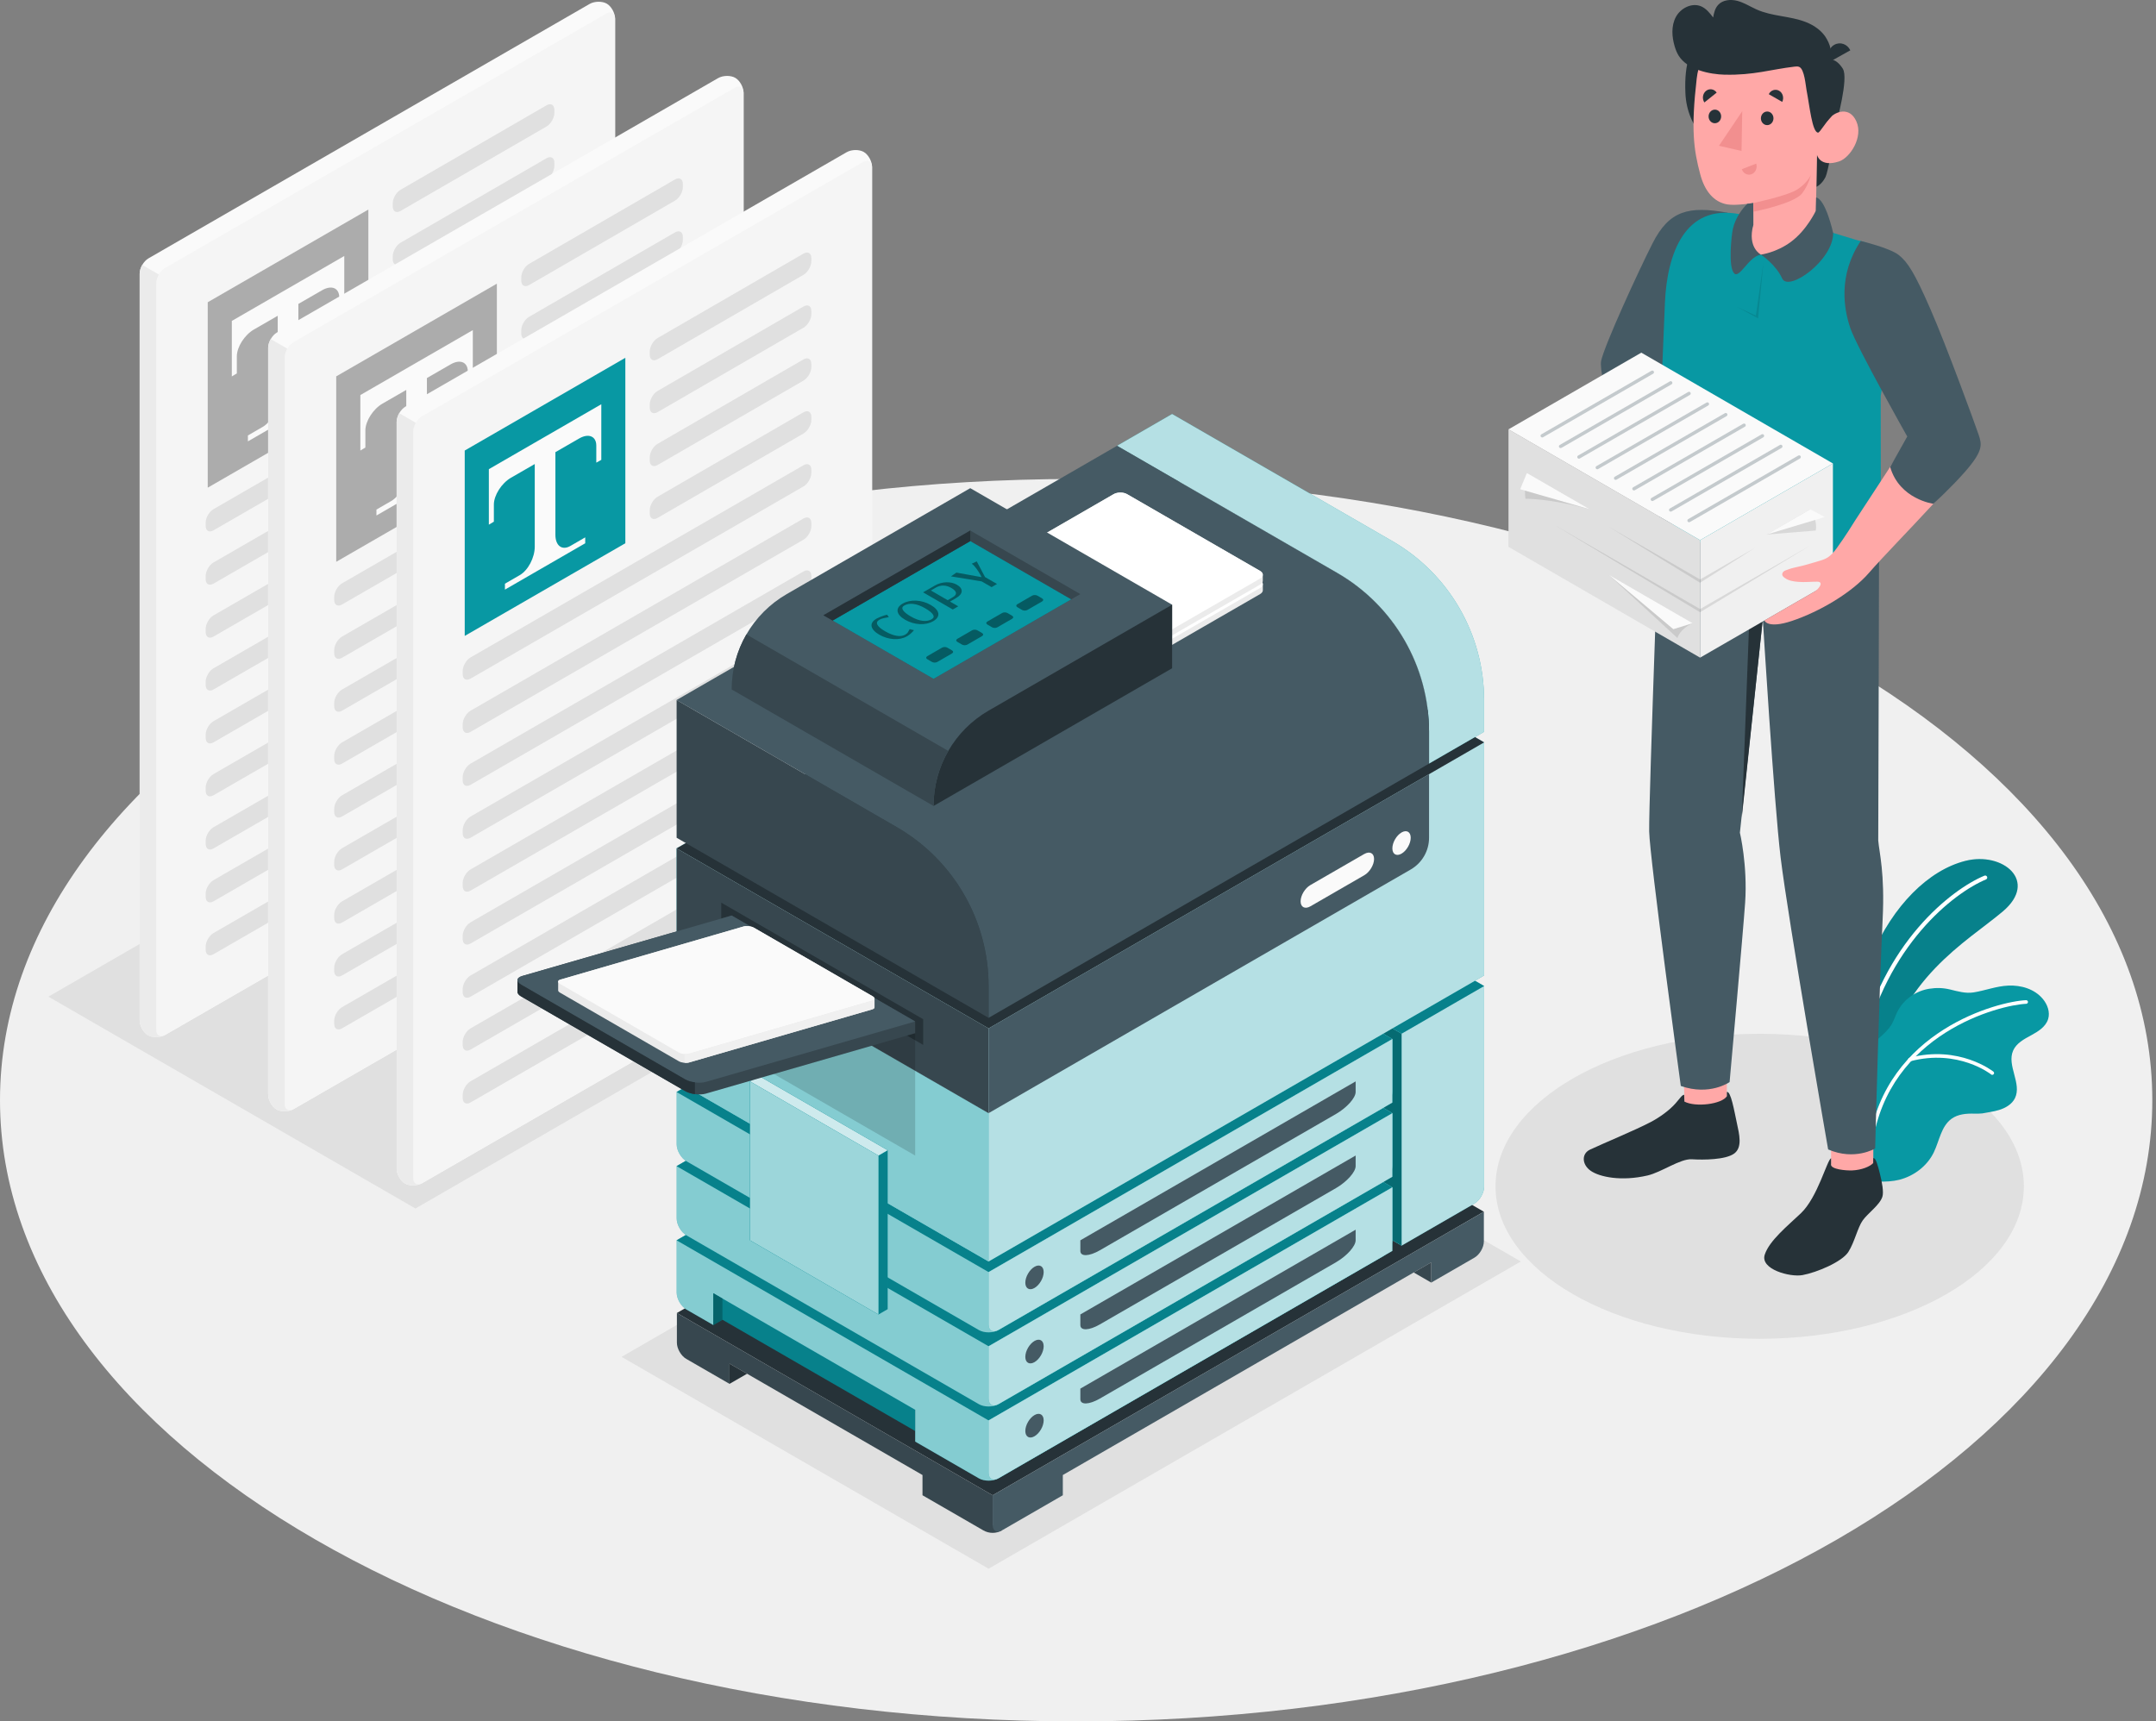
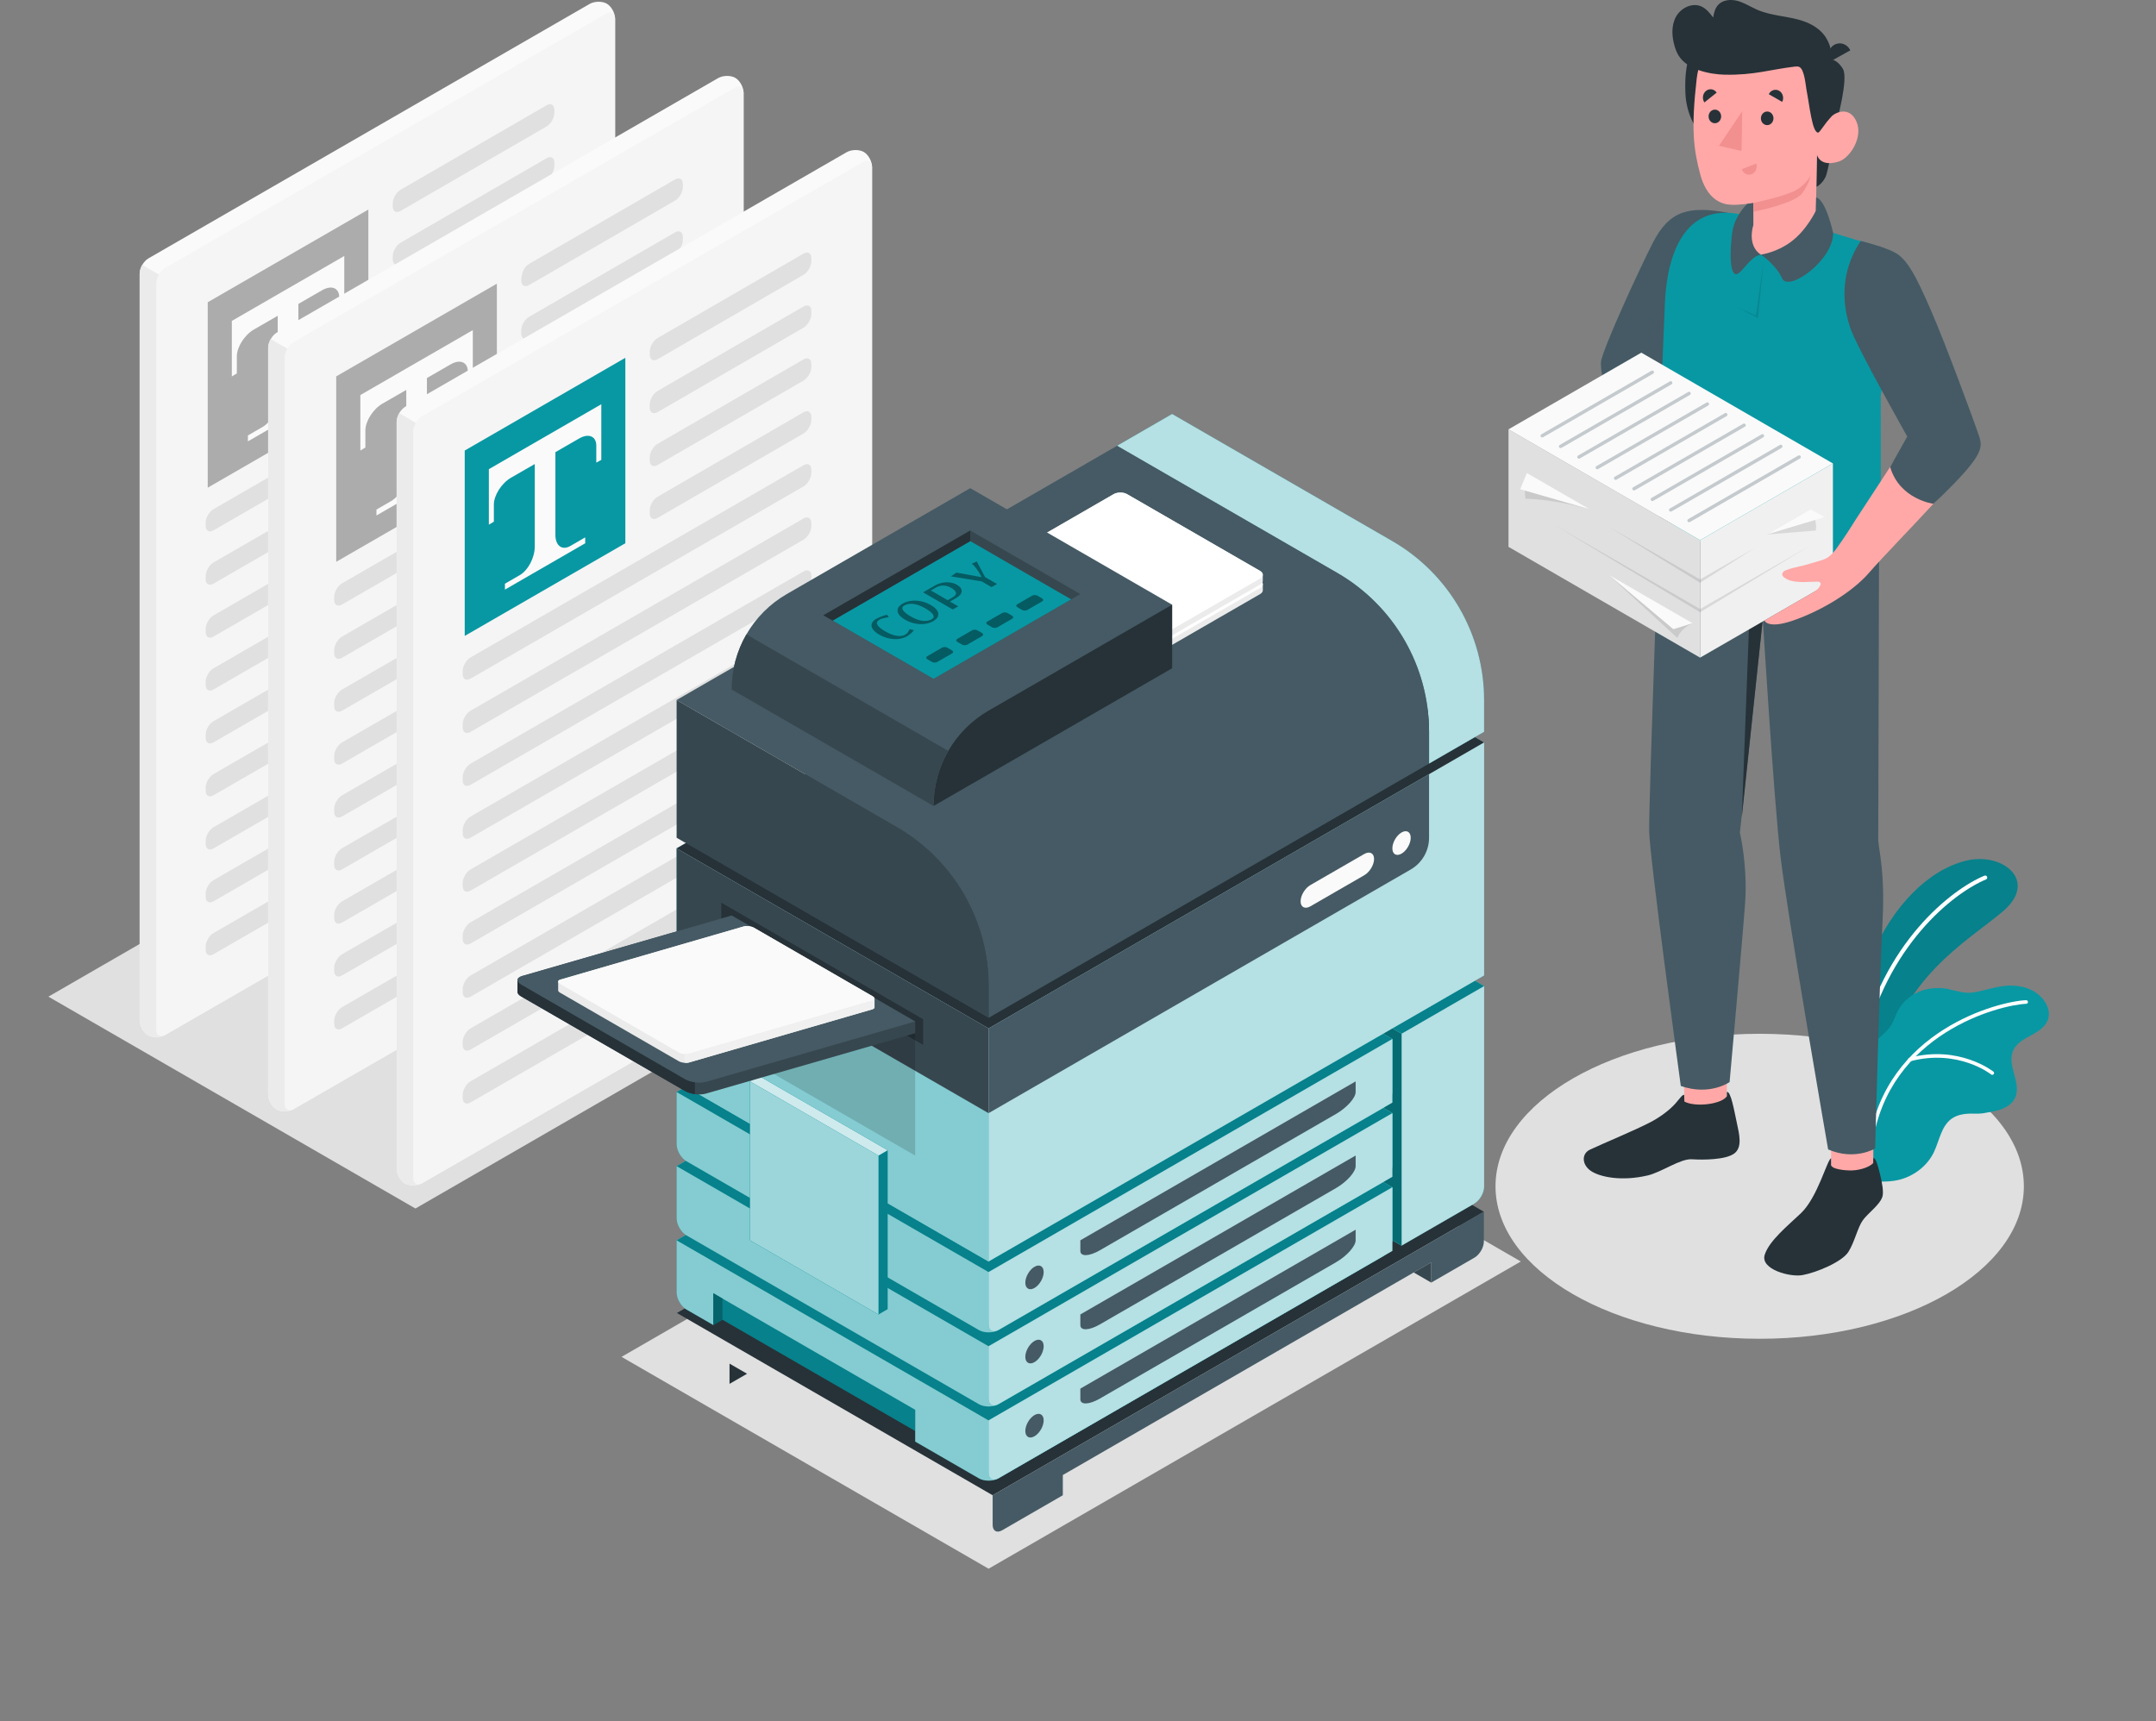
<svg xmlns="http://www.w3.org/2000/svg" width="422" height="337" viewBox="0 0 422 337" fill="none">
  <rect x="0" y="0" width="422" height="337" fill="#808080" stroke="none" />
  <g clip-path="url(#clip0_25_1304)">
-     <path d="M210.638 337C326.971 337 421.277 282.552 421.277 215.387C421.277 148.222 326.971 93.774 210.638 93.774C94.306 93.774 0 148.222 0 215.387C0 282.552 94.306 337 210.638 337Z" fill="#F0F0F0" />
    <path d="M81.314 236.593L9.471 195.118L102.865 141.192L174.708 182.676L81.314 236.593Z" fill="#E0E0E0" />
    <path d="M225.831 205.483L121.657 265.635L193.5 307.11L297.674 246.966L225.831 205.483Z" fill="#E0E0E0" />
    <path d="M344.428 262.097C372.985 262.097 396.135 248.731 396.135 232.242C396.135 215.754 372.985 202.387 344.428 202.387C315.872 202.387 292.722 215.754 292.722 232.242C292.722 248.731 315.872 262.097 344.428 262.097Z" fill="#E0E0E0" />
    <path d="M362.699 208.914C362.699 208.914 362.062 197.143 366.289 187.212C370.516 177.281 377.458 170.348 384.727 168.527C391.988 166.696 399.089 172.471 391.996 178.449C384.904 184.436 371.71 191.546 368.217 210.037L362.708 208.914H362.699Z" fill="#0898A3" />
    <path opacity="0.15" d="M362.699 208.914C362.699 208.914 362.062 197.143 366.289 187.212C370.516 177.281 377.458 170.348 384.727 168.527C391.988 166.696 399.089 172.471 391.996 178.449C384.904 184.436 371.71 191.546 368.217 210.037L362.708 208.914H362.699Z" fill="black" />
    <path d="M364.344 205.553C364.344 205.553 364.291 205.553 364.264 205.545C364.052 205.5 363.91 205.288 363.963 205.067C368.5 184.613 381.942 174.124 388.415 171.436C388.618 171.348 388.848 171.445 388.937 171.648C389.025 171.852 388.928 172.082 388.725 172.17C382.384 174.805 369.207 185.108 364.75 205.244C364.706 205.43 364.538 205.562 364.352 205.553H364.344Z" fill="white" />
    <path d="M365.502 215.254C365.387 214.308 365.299 213.362 365.175 212.416C365.086 211.744 364.83 211.134 364.75 210.444C364.582 208.94 364.565 207.322 365.334 205.969C365.953 204.881 366.899 204.032 367.828 203.201C368.756 202.37 369.703 201.521 370.322 200.433C370.72 199.717 370.967 198.93 371.321 198.187C372.488 195.737 374.947 193.995 377.617 193.571C379.032 193.35 380.288 193.376 381.685 193.712C383.189 194.075 384.727 194.535 386.293 194.287C388.574 193.924 390.75 193.049 393.111 192.952C395.578 192.846 398.196 193.597 399.832 195.543C400.751 196.631 401.309 198.152 400.884 199.513C400.415 201.017 398.939 201.936 397.55 202.688C396.171 203.431 394.658 204.245 394.031 205.686C392.757 208.595 395.79 212.133 394.393 214.989C393.809 216.183 392.554 216.917 391.271 217.306C390.21 217.633 389.114 217.757 388.026 217.969C387.495 218.022 386.974 218.04 386.452 218.022C384.922 217.978 383.286 218.093 381.995 219.013C379.961 220.481 379.607 223.293 378.528 225.557C377.237 228.263 374.628 230.235 371.745 230.969C369.322 231.57 365.573 231.438 364.812 230.421C364.237 229.651 365.396 226.99 365.316 226.034C365.113 223.567 365.148 221.082 365.414 218.633C365.546 217.439 365.652 216.457 365.502 215.263V215.254Z" fill="#0898A3" />
    <path d="M366.139 224.089C366.139 224.089 366.121 224.089 366.112 224.089C365.918 224.062 365.785 223.877 365.811 223.691C369.083 201.671 391.254 196.02 396.568 195.808C396.763 195.808 396.931 195.95 396.94 196.144C396.94 196.339 396.798 196.507 396.604 196.516C391.404 196.728 369.72 202.255 366.519 223.797C366.492 223.983 366.324 224.107 366.148 224.098L366.139 224.089Z" fill="white" />
    <path d="M389.927 210.426C389.856 210.426 389.786 210.4 389.732 210.346C389.671 210.293 383.286 205.288 373.921 207.764C373.735 207.808 373.54 207.702 373.487 207.517C373.434 207.331 373.549 207.136 373.735 207.083C383.463 204.51 390.113 209.745 390.175 209.798C390.325 209.922 390.351 210.143 390.228 210.293C390.148 210.391 390.042 210.435 389.927 210.426Z" fill="white" />
    <path d="M28.962 202.67C28.06 202.149 27.335 200.831 27.335 199.726V53.581C27.335 52.476 28.113 51.123 29.068 50.575L115.396 0.778C116.36 0.221 117.863 0.195 118.765 0.716C119.667 1.238 120.393 2.556 120.393 3.661V149.805C120.393 150.911 119.614 152.264 118.659 152.812L32.331 202.6C31.367 203.157 29.864 203.183 28.962 202.662V202.67Z" fill="#FAFAFA" />
    <path d="M32.331 202.609L118.659 152.821C119.623 152.264 120.393 150.92 120.393 149.814V3.67C120.393 2.565 119.614 2.114 118.651 2.671L32.322 52.45C31.358 53.007 30.589 54.351 30.589 55.456V201.6C30.589 202.706 31.367 203.157 32.331 202.6V202.609Z" fill="#F5F5F5" />
    <path d="M32.101 202.724C31.146 203.166 29.793 203.157 28.962 202.67C28.06 202.149 27.335 200.831 27.335 199.726V53.581C27.335 53.024 27.529 52.414 27.839 51.866L31.102 53.749C30.784 54.289 30.589 54.908 30.589 55.456V201.609C30.589 202.626 31.252 203.086 32.101 202.724Z" fill="#EBEBEB" />
    <path d="M78.405 37.151L106.977 20.614C107.826 20.127 108.507 20.525 108.507 21.498V22.108C108.507 23.081 107.817 24.275 106.977 24.761L78.405 41.298C77.556 41.785 76.875 41.387 76.875 40.414V39.804C76.875 38.831 77.564 37.637 78.405 37.151Z" fill="#E0E0E0" />
    <path d="M78.405 47.515L106.977 30.978C107.826 30.492 108.507 30.89 108.507 31.862V32.472C108.507 33.445 107.817 34.639 106.977 35.126L78.405 51.663C77.556 52.149 76.875 51.751 76.875 50.778V50.168C76.875 49.195 77.564 48.001 78.405 47.515Z" fill="#E0E0E0" />
    <path d="M78.405 57.87L106.977 41.334C107.826 40.847 108.507 41.245 108.507 42.218V42.828C108.507 43.801 107.817 44.995 106.977 45.481L78.405 62.018C77.556 62.504 76.875 62.106 76.875 61.134V60.523C76.875 59.551 77.564 58.357 78.405 57.87Z" fill="#E0E0E0" />
    <path d="M78.405 68.226L106.977 51.689C107.826 51.203 108.507 51.601 108.507 52.573V53.184C108.507 54.156 107.817 55.35 106.977 55.837L78.405 72.373C77.556 72.86 76.875 72.462 76.875 71.489V70.879C76.875 69.906 77.564 68.712 78.405 68.226Z" fill="#E0E0E0" />
    <path d="M41.785 99.681L106.969 62.044C107.818 61.558 108.499 61.956 108.499 62.929V63.539C108.499 64.512 107.809 65.706 106.969 66.192L41.785 103.829C40.936 104.315 40.255 103.917 40.255 102.945V102.335C40.255 101.362 40.945 100.168 41.785 99.681Z" fill="#E0E0E0" />
    <path d="M41.785 110.117L106.969 72.48C107.818 71.993 108.499 72.391 108.499 73.364V73.974C108.499 74.947 107.809 76.141 106.969 76.627L41.785 114.264C40.936 114.751 40.255 114.353 40.255 113.38V112.77C40.255 111.797 40.945 110.603 41.785 110.117Z" fill="#E0E0E0" />
    <path d="M41.785 120.481L106.969 82.844C107.818 82.358 108.499 82.755 108.499 83.728V84.338C108.499 85.311 107.809 86.505 106.969 86.991L41.785 124.628C40.936 125.115 40.255 124.717 40.255 123.744V123.134C40.255 122.161 40.945 120.967 41.785 120.481Z" fill="#E0E0E0" />
    <path d="M41.785 130.836L106.969 93.199C107.818 92.713 108.499 93.111 108.499 94.084V94.694C108.499 95.667 107.809 96.861 106.969 97.347L41.785 134.984C40.936 135.47 40.255 135.072 40.255 134.1V133.489C40.255 132.517 40.945 131.323 41.785 130.836Z" fill="#E0E0E0" />
    <path d="M41.785 141.192L106.969 103.555C107.818 103.068 108.499 103.466 108.499 104.439V105.049C108.499 106.022 107.809 107.216 106.969 107.702L41.785 145.339C40.936 145.826 40.255 145.428 40.255 144.455V143.845C40.255 142.872 40.945 141.678 41.785 141.192Z" fill="#E0E0E0" />
    <path d="M41.785 151.547L106.969 113.91C107.818 113.424 108.499 113.822 108.499 114.795V115.405C108.499 116.378 107.809 117.572 106.969 118.058L41.785 155.695C40.936 156.181 40.255 155.783 40.255 154.811V154.2C40.255 153.228 40.945 152.034 41.785 151.547Z" fill="#E0E0E0" />
    <path d="M41.785 161.956L106.969 124.319C107.818 123.833 108.499 124.23 108.499 125.203V125.813C108.499 126.786 107.809 127.98 106.969 128.466L41.785 166.103C40.936 166.59 40.255 166.192 40.255 165.219V164.609C40.255 163.636 40.945 162.442 41.785 161.956Z" fill="#E0E0E0" />
    <path d="M41.785 172.311L106.969 134.674C107.818 134.188 108.499 134.586 108.499 135.559V136.169C108.499 137.142 107.809 138.336 106.969 138.822L41.785 176.459C40.936 176.945 40.255 176.547 40.255 175.575V174.964C40.255 173.992 40.945 172.798 41.785 172.311Z" fill="#E0E0E0" />
    <path d="M41.785 182.667L106.969 145.03C107.818 144.544 108.499 144.941 108.499 145.914V146.524C108.499 147.497 107.809 148.691 106.969 149.177L41.785 186.814C40.936 187.301 40.255 186.903 40.255 185.93V185.32C40.255 184.347 40.945 183.153 41.785 182.667Z" fill="#E0E0E0" />
    <g opacity="0.3">
      <path d="M40.662 59.17L72.1 41.024V77.326L40.662 95.472V59.17Z" fill="black" />
    </g>
    <path d="M45.375 62.805V73.691L46.357 73.107V69.773C46.357 67.934 47.86 65.573 49.708 64.503L54.36 61.823V78.007C54.36 80.147 53.051 82.632 51.441 83.56L48.523 85.249V86.408L64.238 77.335V76.176C64.238 76.176 62.929 76.928 61.319 77.865C59.71 78.794 58.401 77.821 58.401 75.681V59.498L63.053 56.818C64.901 55.748 66.404 56.376 66.404 58.215V61.549L67.386 61.001V50.115L45.384 62.823L45.375 62.805Z" fill="#FAFAFA" />
    <path d="M54.112 217.182C53.21 216.661 52.485 215.343 52.485 214.237V68.093C52.485 66.988 53.263 65.635 54.218 65.087L140.547 15.299C141.51 14.742 143.014 14.715 143.916 15.237C144.818 15.759 145.543 17.076 145.543 18.182V164.326C145.543 165.431 144.765 166.784 143.81 167.333L57.482 217.12C56.518 217.678 55.014 217.704 54.112 217.182Z" fill="#FAFAFA" />
    <path d="M57.482 217.12L143.81 167.333C144.774 166.776 145.543 165.431 145.543 164.326V18.182C145.543 17.076 144.765 16.625 143.801 17.183L57.473 66.97C56.509 67.527 55.739 68.871 55.739 69.977V216.121C55.739 217.226 56.518 217.678 57.482 217.12Z" fill="#F5F5F5" />
    <path d="M57.252 217.235C56.297 217.677 54.944 217.669 54.112 217.182C53.21 216.661 52.485 215.343 52.485 214.237V68.093C52.485 67.536 52.68 66.926 52.989 66.378L56.252 68.261C55.934 68.801 55.739 69.42 55.739 69.968V216.121C55.739 217.138 56.403 217.598 57.252 217.235Z" fill="#EBEBEB" />
-     <path d="M103.555 51.662L132.128 35.126C132.977 34.639 133.658 35.037 133.658 36.01V36.62C133.658 37.593 132.968 38.787 132.128 39.273L103.555 55.81C102.706 56.296 102.025 55.898 102.025 54.926V54.315C102.025 53.343 102.715 52.149 103.555 51.662Z" fill="#E0E0E0" />
+     <path d="M103.555 51.662L132.128 35.126C132.977 34.639 133.658 35.037 133.658 36.01V36.62C133.658 37.593 132.968 38.787 132.128 39.273L103.555 55.81C102.706 56.296 102.025 55.898 102.025 54.926C102.025 53.343 102.715 52.149 103.555 51.662Z" fill="#E0E0E0" />
    <path d="M103.555 62.027L132.128 45.49C132.977 45.004 133.658 45.401 133.658 46.374V46.984C133.658 47.957 132.968 49.151 132.128 49.637L103.555 66.174C102.706 66.661 102.025 66.263 102.025 65.29V64.68C102.025 63.707 102.715 62.513 103.555 62.027Z" fill="#E0E0E0" />
    <path d="M103.555 72.382L132.128 55.845C132.977 55.359 133.658 55.757 133.658 56.73V57.34C133.658 58.313 132.968 59.507 132.128 59.993L103.555 76.53C102.706 77.016 102.025 76.618 102.025 75.645V75.035C102.025 74.062 102.715 72.869 103.555 72.382Z" fill="#E0E0E0" />
    <path d="M103.555 82.738L132.128 66.201C132.977 65.715 133.658 66.112 133.658 67.085V67.695C133.658 68.668 132.968 69.862 132.128 70.348L103.555 86.885C102.706 87.372 102.025 86.974 102.025 86.001V85.391C102.025 84.418 102.715 83.224 103.555 82.738Z" fill="#E0E0E0" />
    <path d="M66.944 114.202L132.128 76.565C132.977 76.079 133.658 76.477 133.658 77.45V78.06C133.658 79.032 132.968 80.226 132.128 80.713L66.944 118.35C66.095 118.836 65.414 118.438 65.414 117.465V116.855C65.414 115.882 66.104 114.689 66.944 114.202Z" fill="#E0E0E0" />
    <path d="M66.944 124.628L132.128 86.991C132.977 86.505 133.658 86.903 133.658 87.876V88.486C133.658 89.459 132.968 90.653 132.128 91.139L66.944 128.776C66.095 129.262 65.414 128.864 65.414 127.892V127.281C65.414 126.309 66.104 125.115 66.944 124.628Z" fill="#E0E0E0" />
    <path d="M66.944 134.993L132.128 97.356C132.977 96.869 133.658 97.267 133.658 98.24V98.85C133.658 99.823 132.968 101.017 132.128 101.503L66.944 139.14C66.095 139.627 65.414 139.229 65.414 138.256V137.646C65.414 136.673 66.104 135.479 66.944 134.993Z" fill="#E0E0E0" />
    <path d="M66.944 145.348L132.128 107.711C132.977 107.225 133.658 107.623 133.658 108.596V109.206C133.658 110.178 132.968 111.372 132.128 111.859L66.944 149.496C66.095 149.982 65.414 149.584 65.414 148.611V148.001C65.414 147.028 66.104 145.835 66.944 145.348Z" fill="#E0E0E0" />
    <path d="M66.944 155.704L132.128 118.067C132.977 117.58 133.658 117.978 133.658 118.951V119.561C133.658 120.534 132.968 121.728 132.128 122.214L66.944 159.851C66.095 160.338 65.414 159.94 65.414 158.967V158.357C65.414 157.384 66.104 156.19 66.944 155.704Z" fill="#E0E0E0" />
    <path d="M66.944 166.059L132.128 128.422C132.977 127.936 133.658 128.334 133.658 129.307V129.917C133.658 130.889 132.968 132.083 132.128 132.57L66.944 170.207C66.095 170.693 65.414 170.295 65.414 169.322V168.712C65.414 167.739 66.104 166.546 66.944 166.059Z" fill="#E0E0E0" />
    <path d="M66.944 176.468L132.128 138.831C132.977 138.344 133.658 138.742 133.658 139.715V140.325C133.658 141.298 132.968 142.492 132.128 142.978L66.944 180.615C66.095 181.102 65.414 180.704 65.414 179.731V179.121C65.414 178.148 66.104 176.954 66.944 176.468Z" fill="#E0E0E0" />
    <path d="M66.944 186.823L132.128 149.186C132.977 148.7 133.658 149.098 133.658 150.071V150.681C133.658 151.654 132.968 152.847 132.128 153.334L66.944 190.971C66.095 191.457 65.414 191.059 65.414 190.086V189.476C65.414 188.503 66.104 187.31 66.944 186.823Z" fill="#E0E0E0" />
    <path d="M66.944 197.179L132.128 159.542C132.977 159.055 133.658 159.453 133.658 160.426V161.036C133.658 162.009 132.968 163.203 132.128 163.689L66.944 201.326C66.095 201.813 65.414 201.415 65.414 200.442V199.832C65.414 198.859 66.104 197.665 66.944 197.179Z" fill="#E0E0E0" />
    <g opacity="0.3">
      <path d="M65.812 73.682L97.25 55.536V91.838L65.812 109.984V73.682Z" fill="black" />
    </g>
    <path d="M70.534 77.317V88.203L71.516 87.619V84.285C71.516 82.446 73.019 80.085 74.867 79.015L79.519 76.335V92.518C79.519 94.659 78.21 97.144 76.601 98.072L73.682 99.761V100.92L89.397 91.846V90.688C89.397 90.688 88.088 91.44 86.479 92.377C84.869 93.305 83.56 92.333 83.56 90.193V74.009L88.212 71.33C90.06 70.26 91.564 70.888 91.564 72.727V76.061L92.545 75.513V64.627L70.543 77.335L70.534 77.317Z" fill="#FAFAFA" />
    <path d="M79.262 231.694C78.36 231.172 77.635 229.855 77.635 228.749V82.605C77.635 81.5 78.413 80.147 79.368 79.598L165.697 29.811C166.661 29.254 168.164 29.227 169.066 29.749C169.968 30.271 170.693 31.588 170.693 32.694V178.838C170.693 179.943 169.915 181.296 168.96 181.845L82.632 231.632C81.668 232.189 80.164 232.216 79.262 231.694Z" fill="#FAFAFA" />
    <path d="M82.632 231.632L168.96 181.845C169.924 181.287 170.693 179.943 170.693 178.838V32.694C170.693 31.588 169.915 31.137 168.951 31.694L82.623 81.482C81.659 82.039 80.89 83.383 80.89 84.489V230.633C80.89 231.738 81.668 232.189 82.632 231.632Z" fill="#F5F5F5" />
    <path d="M82.402 231.747C81.447 232.189 80.094 232.181 79.262 231.694C78.36 231.172 77.635 229.855 77.635 228.749V82.605C77.635 82.048 77.83 81.438 78.139 80.89L81.403 82.773C81.084 83.313 80.89 83.932 80.89 84.48V230.633C80.89 231.65 81.553 232.11 82.402 231.747Z" fill="#EBEBEB" />
    <path d="M128.705 66.183L157.278 49.646C158.127 49.16 158.808 49.558 158.808 50.531V51.141C158.808 52.114 158.118 53.307 157.278 53.794L128.705 70.331C127.856 70.817 127.175 70.419 127.175 69.446V68.836C127.175 67.863 127.865 66.67 128.705 66.183Z" fill="#E0E0E0" />
    <path d="M128.705 76.539L157.278 60.002C158.127 59.515 158.808 59.913 158.808 60.886V61.496C158.808 62.469 158.118 63.663 157.278 64.149L128.705 80.686C127.856 81.172 127.175 80.775 127.175 79.802V79.192C127.175 78.219 127.865 77.025 128.705 76.539Z" fill="#E0E0E0" />
    <path d="M128.705 86.894L157.278 70.357C158.127 69.871 158.808 70.269 158.808 71.242V71.852C158.808 72.825 158.118 74.018 157.278 74.505L128.705 91.042C127.856 91.528 127.175 91.13 127.175 90.157V89.547C127.175 88.574 127.865 87.38 128.705 86.894Z" fill="#E0E0E0" />
    <path d="M128.705 97.25L157.278 80.713C158.127 80.226 158.808 80.624 158.808 81.597V82.207C158.808 83.18 158.118 84.374 157.278 84.86L128.705 101.397C127.856 101.884 127.175 101.486 127.175 100.513V99.903C127.175 98.93 127.865 97.736 128.705 97.25Z" fill="#E0E0E0" />
    <path d="M92.094 128.714L157.278 91.077C158.127 90.591 158.808 90.989 158.808 91.961V92.572C158.808 93.544 158.118 94.738 157.278 95.225L92.094 132.862C91.245 133.348 90.564 132.95 90.564 131.977V131.367C90.564 130.394 91.254 129.2 92.094 128.714Z" fill="#E0E0E0" />
    <path d="M92.094 139.14L157.278 101.503C158.127 101.017 158.808 101.415 158.808 102.388V102.998C158.808 103.971 158.118 105.164 157.278 105.651L92.094 143.288C91.245 143.774 90.564 143.376 90.564 142.404V141.793C90.564 140.821 91.254 139.627 92.094 139.14Z" fill="#E0E0E0" />
    <path d="M92.094 149.505L157.278 111.868C158.127 111.381 158.808 111.779 158.808 112.752V113.362C158.808 114.335 158.118 115.529 157.278 116.015L92.094 153.652C91.245 154.139 90.564 153.741 90.564 152.768V152.158C90.564 151.185 91.254 149.991 92.094 149.505Z" fill="#E0E0E0" />
    <path d="M92.094 159.86L157.278 122.223C158.127 121.737 158.808 122.135 158.808 123.107V123.718C158.808 124.69 158.118 125.884 157.278 126.371L92.094 164.008C91.245 164.494 90.564 164.096 90.564 163.123V162.513C90.564 161.54 91.254 160.347 92.094 159.86Z" fill="#E0E0E0" />
    <path d="M92.094 170.216L157.278 132.579C158.127 132.092 158.808 132.49 158.808 133.463V134.073C158.808 135.046 158.118 136.24 157.278 136.726L92.094 174.363C91.245 174.849 90.564 174.451 90.564 173.479V172.869C90.564 171.896 91.254 170.702 92.094 170.216Z" fill="#E0E0E0" />
    <path d="M92.094 180.571L157.278 142.934C158.127 142.448 158.808 142.846 158.808 143.818V144.429C158.808 145.401 158.118 146.595 157.278 147.082L92.094 184.719C91.245 185.205 90.564 184.807 90.564 183.834V183.224C90.564 182.251 91.254 181.057 92.094 180.571Z" fill="#E0E0E0" />
    <path d="M92.094 190.98L157.278 153.343C158.127 152.856 158.808 153.254 158.808 154.227V154.837C158.808 155.81 158.118 157.004 157.278 157.49L92.094 195.127C91.245 195.614 90.564 195.216 90.564 194.243V193.633C90.564 192.66 91.254 191.466 92.094 190.98Z" fill="#E0E0E0" />
    <path d="M92.094 201.335L157.278 163.698C158.127 163.212 158.808 163.61 158.808 164.582V165.193C158.808 166.165 158.118 167.359 157.278 167.846L92.094 205.483C91.245 205.969 90.564 205.571 90.564 204.598V203.988C90.564 203.015 91.254 201.821 92.094 201.335Z" fill="#E0E0E0" />
    <path d="M92.094 211.691L157.278 174.054C158.127 173.567 158.808 173.965 158.808 174.938V175.548C158.808 176.521 158.118 177.715 157.278 178.201L92.094 215.838C91.245 216.325 90.564 215.927 90.564 214.954V214.344C90.564 213.371 91.254 212.177 92.094 211.691Z" fill="#E0E0E0" />
    <path d="M90.962 88.203L122.4 70.048V106.349L90.962 124.496V88.203Z" fill="#0898A3" />
    <path d="M95.684 91.829V102.715L96.666 102.131V98.797C96.666 96.958 98.169 94.597 100.018 93.527L104.669 90.847V107.03C104.669 109.17 103.36 111.655 101.751 112.584L98.832 114.273V115.431L114.547 106.358V105.2C114.547 105.2 113.238 105.951 111.629 106.889C110.019 107.817 108.71 106.845 108.71 104.705V88.521L113.362 85.842C115.21 84.772 116.714 85.4 116.714 87.239V90.573L117.695 90.025V79.139L95.693 91.846L95.684 91.829Z" fill="#FAFAFA" />
    <path d="M132.49 257.048L194.296 292.73L290.44 237.221L228.634 201.539L132.49 257.048Z" fill="#263238" />
-     <path d="M194.296 292.73L132.49 257.048V262.867C132.49 264.025 133.313 265.458 134.321 266.033L142.793 270.923V266.961L180.562 288.769V292.73L192.465 299.602C193.597 300.256 194.995 300.256 196.127 299.602L194.296 298.549V292.73Z" fill="#37474F" />
    <path d="M290.44 237.221V243.04C290.44 244.207 289.618 245.622 288.61 246.206L280.138 251.096V247.135L208.03 288.769V292.73L196.126 299.602C195.118 300.185 194.296 299.708 194.296 298.549V292.73L290.44 237.221Z" fill="#455A64" />
    <path d="M142.792 270.923L146.224 268.942L142.792 266.961V270.923Z" fill="#263238" />
    <path d="M280.138 251.096L276.707 249.115L280.138 247.134V251.096Z" fill="#37474F" />
    <path d="M288.574 235.629C289.635 235.019 290.493 233.534 290.493 232.313V193.049L229.43 157.791L213.274 167.12V208.595L274.345 243.854L288.592 235.629H288.574Z" fill="#0898A3" />
    <path opacity="0.7" d="M288.574 235.629C289.635 235.019 290.493 233.534 290.493 232.313V193.049L229.43 157.791L213.274 167.12V208.595L274.345 243.854L288.592 235.629H288.574Z" fill="white" />
    <path d="M213.265 167.112V208.595L274.336 243.854V202.37L213.265 167.112Z" fill="#0898A3" />
    <path opacity="0.3" d="M213.265 167.112V208.595L274.336 243.854V202.37L213.265 167.112Z" fill="black" />
    <path d="M213.265 167.112L229.421 157.782L290.493 193.04L274.336 202.37L213.265 167.112Z" fill="#0898A3" />
    <path opacity="0.15" d="M213.265 167.112L229.421 157.782L290.493 193.04L274.336 202.37L213.265 167.112Z" fill="black" />
    <path d="M139.618 257.331L179.13 280.147V271.852L139.618 249.036V257.331Z" fill="#0898A3" />
    <path opacity="0.15" d="M139.618 257.331L179.13 280.147V271.852L139.618 249.036V257.331Z" fill="black" />
    <path d="M195.419 289.414L270.622 245.994C271.684 245.384 272.541 243.898 272.541 242.678V232.446L211.47 197.188L132.446 242.819V253.051C132.446 254.271 133.304 255.757 134.356 256.367L139.627 259.409V253.183L179.139 275.999V282.225L191.59 289.414C192.651 290.024 194.358 290.024 195.419 289.414Z" fill="#0898A3" />
    <path opacity="0.5" d="M195.419 289.414L270.622 245.994C271.684 245.384 272.541 243.898 272.541 242.678V232.446L211.47 197.188L132.446 242.819V253.051C132.446 254.271 133.304 255.757 134.356 256.367L139.627 259.409V253.183L179.139 275.999V282.225L191.59 289.414C192.651 290.024 194.358 290.024 195.419 289.414Z" fill="white" />
    <path d="M193.5 278.077L272.532 232.446L211.461 197.188L132.437 242.819L193.5 278.077Z" fill="#0898A3" />
    <path opacity="0.15" d="M193.5 278.077L272.532 232.446L211.461 197.188L132.437 242.819L193.5 278.077Z" fill="black" />
    <path d="M272.532 232.446V244.888L195.419 289.414C194.367 290.024 193.5 289.52 193.5 288.309V278.077L272.532 232.446Z" fill="#0898A3" />
    <path opacity="0.7" d="M272.532 232.446V244.888L195.419 289.414C194.367 290.024 193.5 289.52 193.5 288.309V278.077L272.532 232.446Z" fill="white" />
    <path d="M139.618 259.409L141.413 258.374V254.227L139.618 253.183V259.409Z" fill="#0898A3" />
    <path opacity="0.35" d="M139.618 259.409L141.413 258.374V254.227L139.618 253.183V259.409Z" fill="black" />
    <path d="M202.485 277.034C203.475 276.459 204.28 276.928 204.28 278.068C204.28 279.218 203.475 280.606 202.485 281.181C201.494 281.756 200.689 281.287 200.689 280.147C200.689 279.006 201.494 277.608 202.485 277.034Z" fill="#455A64" />
    <path d="M265.343 240.741C265.343 240.741 265.343 241.669 265.343 242.819C265.343 243.969 263.627 245.879 261.514 247.108L215.29 273.797C213.176 275.017 211.461 275.079 211.461 273.93V271.852L265.343 240.741Z" fill="#455A64" />
    <path d="M195.419 274.894L270.622 231.473C271.684 230.863 272.541 229.377 272.541 228.157V217.925L211.47 182.667L132.446 228.298V238.53C132.446 239.75 133.304 241.236 134.356 241.846L191.59 274.894C192.651 275.504 194.358 275.504 195.419 274.894Z" fill="#0898A3" />
    <path opacity="0.5" d="M195.419 274.894L270.622 231.473C271.684 230.863 272.541 229.377 272.541 228.157V217.925L211.47 182.667L132.446 228.298V238.53C132.446 239.75 133.304 241.236 134.356 241.846L191.59 274.894C192.651 275.504 194.358 275.504 195.419 274.894Z" fill="white" />
    <path d="M193.5 263.556L272.532 217.934L211.461 182.676L132.437 228.298L193.5 263.556Z" fill="#0898A3" />
    <path opacity="0.15" d="M193.5 263.556L272.532 217.934L211.461 182.676L132.437 228.298L193.5 263.556Z" fill="black" />
    <path d="M272.532 217.934V230.377L195.419 274.902C194.367 275.513 193.5 275.009 193.5 273.797V263.565L272.532 217.934Z" fill="#0898A3" />
    <path opacity="0.7" d="M272.532 217.934V230.377L195.419 274.902C194.367 275.513 193.5 275.009 193.5 273.797V263.565L272.532 217.934Z" fill="white" />
    <path d="M202.485 262.522C203.475 261.947 204.28 262.416 204.28 263.557C204.28 264.706 203.475 266.095 202.485 266.669C201.494 267.244 200.689 266.776 200.689 265.635C200.689 264.494 201.494 263.097 202.485 262.522Z" fill="#455A64" />
    <path d="M265.343 226.229C265.343 226.229 265.343 227.158 265.343 228.298C265.343 229.439 263.627 231.358 261.514 232.587L215.29 259.276C213.176 260.497 211.461 260.559 211.461 259.409V257.331L265.343 226.22V226.229Z" fill="#455A64" />
    <path d="M195.419 260.382L270.622 216.961C271.684 216.351 272.541 214.865 272.541 213.645V203.413L211.47 168.155L132.446 213.786V224.018C132.446 225.239 133.304 226.724 134.356 227.334L191.59 260.382C192.651 260.992 194.358 260.992 195.419 260.382Z" fill="#0898A3" />
    <path opacity="0.5" d="M195.419 260.382L270.622 216.961C271.684 216.351 272.541 214.865 272.541 213.645V203.413L211.47 168.155L132.446 213.786V224.018C132.446 225.239 133.304 226.724 134.356 227.334L191.59 260.382C192.651 260.992 194.358 260.992 195.419 260.382Z" fill="white" />
    <path d="M193.5 249.036L272.532 203.413L211.461 168.155L132.437 213.786L193.5 249.036Z" fill="#0898A3" />
    <path opacity="0.15" d="M193.5 249.036L272.532 203.413L211.461 168.155L132.437 213.786L193.5 249.036Z" fill="black" />
    <path d="M272.532 203.413V215.856L195.419 260.382C194.367 260.992 193.5 260.488 193.5 259.276V249.045L272.532 203.413Z" fill="#0898A3" />
    <path opacity="0.7" d="M272.532 203.413V215.856L195.419 260.382C194.367 260.992 193.5 260.488 193.5 259.276V249.045L272.532 203.413Z" fill="white" />
    <path d="M202.485 248.001C203.475 247.426 204.28 247.895 204.28 249.036C204.28 250.185 203.475 251.574 202.485 252.149C201.494 252.724 200.689 252.255 200.689 251.114C200.689 249.973 201.494 248.576 202.485 248.001Z" fill="#455A64" />
    <path d="M265.343 211.708C265.343 211.708 265.343 212.637 265.343 213.786C265.343 214.936 263.627 216.846 261.514 218.075L215.29 244.765C213.176 245.985 211.461 246.047 211.461 244.897V242.819L265.343 211.708Z" fill="#455A64" />
    <path d="M193.5 246.966L290.493 190.971V145.339L229.421 110.081L132.437 166.086V211.708L193.5 246.966Z" fill="#0898A3" />
    <path opacity="0.7" d="M193.5 246.966L290.493 190.971V145.339L229.421 110.081L132.437 166.086V211.708L193.5 246.966Z" fill="white" />
    <path d="M290.493 145.339L193.5 201.335L132.437 166.086L229.421 110.081L290.493 145.339Z" fill="#263238" />
    <path d="M193.5 217.934V246.966L132.437 211.708V182.676L193.5 217.934Z" fill="#0898A3" />
    <path opacity="0.5" d="M193.5 217.934V246.966L132.437 211.708V182.676L193.5 217.934Z" fill="white" />
    <path d="M132.437 166.086V182.676L193.5 217.934V201.335L132.437 166.086Z" fill="#37474F" />
    <path d="M193.5 201.335L279.713 151.556V164.008C279.713 166.572 278.343 168.942 276.123 170.224L193.5 217.925V201.335Z" fill="#455A64" />
    <path d="M276.123 164.008C276.123 162.858 275.318 162.398 274.328 162.973C273.337 163.548 272.532 164.936 272.532 166.086C272.532 167.235 273.337 167.695 274.328 167.12C275.318 166.546 276.123 165.157 276.123 164.008Z" fill="#FAFAFA" />
    <path d="M267.023 167.191L256.482 173.275C255.421 173.886 254.572 175.309 254.572 176.459C254.572 177.609 255.43 178.042 256.491 177.432L267.032 171.348C268.093 170.737 268.951 169.314 268.951 168.164C268.951 167.014 268.093 166.581 267.032 167.191H267.023Z" fill="#FAFAFA" />
    <path d="M290.484 137.053V143.27L279.713 149.487V143.27C279.713 130.438 272.86 118.58 261.744 112.159L218.641 87.274L229.421 81.049L272.524 105.934C283.64 112.354 290.484 124.213 290.484 137.053Z" fill="#0898A3" />
    <path opacity="0.7" d="M290.484 137.053V143.27L279.713 149.487V143.27C279.713 130.438 272.86 118.58 261.744 112.159L218.641 87.274L229.421 81.049L272.524 105.934C283.64 112.354 290.484 124.213 290.484 137.053Z" fill="white" />
    <path d="M193.5 193.049V199.266L132.437 164.008V137.044L175.539 161.929C186.655 168.35 193.5 180.209 193.5 193.049Z" fill="#37474F" />
    <path d="M279.713 143.27V149.496L193.5 199.266V193.049C193.5 180.209 186.646 168.35 175.53 161.929L132.428 137.044L218.641 87.274L261.744 112.159C272.86 118.58 279.713 130.438 279.713 143.27Z" fill="#455A64" />
    <path d="M146.807 242.819V211.708L148.603 210.674L173.744 225.185V256.296L171.949 257.34L146.807 242.819Z" fill="#0898A3" />
    <path opacity="0.15" d="M146.807 242.819V211.708L148.603 210.674L173.744 225.185V256.296L171.949 257.34L146.807 242.819Z" fill="black" />
    <path d="M146.807 242.819V211.708L171.949 226.229V257.34L146.807 242.819Z" fill="#0898A3" />
    <path opacity="0.6" d="M146.807 242.819V211.708L171.949 226.229V257.34L146.807 242.819Z" fill="white" />
    <path d="M148.603 210.674L146.807 211.708L171.949 226.229L173.744 225.185L148.603 210.674Z" fill="#0898A3" />
    <path opacity="0.8" d="M148.603 210.674L146.807 211.708L171.949 226.229L173.744 225.185L148.603 210.674Z" fill="white" />
    <path d="M247.17 114.37C247.17 114.096 246.993 113.822 246.63 113.619L220.605 98.594C219.879 98.178 218.712 98.178 217.987 98.594L179.678 120.711C179.315 120.923 179.138 121.197 179.138 121.463V122.648C179.138 122.922 179.324 123.187 179.678 123.399L205.712 138.424C206.438 138.84 207.605 138.84 208.33 138.424L246.639 116.307C246.993 116.104 247.179 115.829 247.179 115.564V114.37H247.17Z" fill="#EBEBEB" />
    <path d="M179.678 120.702L217.987 98.585C218.712 98.169 219.88 98.169 220.605 98.585L246.63 113.61C247.356 114.025 247.356 114.706 246.63 115.122L208.321 137.239C207.596 137.655 206.429 137.655 205.704 137.239L179.669 122.214C178.944 121.799 178.944 121.118 179.669 120.702H179.678Z" fill="white" />
    <path d="M207.013 137.557V138.733C206.535 138.733 206.066 138.636 205.704 138.424L179.678 123.399C179.315 123.187 179.13 122.913 179.13 122.648V121.463C179.13 121.746 179.315 122.011 179.678 122.214L205.704 137.248C206.066 137.46 206.544 137.557 207.013 137.557Z" fill="#0898A3" />
    <path d="M247.17 112.522C247.17 112.248 246.993 111.974 246.63 111.77L220.596 96.746C219.871 96.33 218.703 96.33 217.978 96.746L179.669 118.863C179.307 119.075 179.13 119.34 179.13 119.614V120.799C179.13 121.073 179.315 121.339 179.669 121.551L205.704 136.576C206.429 136.991 207.596 136.991 208.321 136.576L246.63 114.459C246.984 114.255 247.17 113.981 247.17 113.716V112.522Z" fill="#EBEBEB" />
    <path d="M179.678 118.854L217.987 96.737C218.712 96.321 219.88 96.321 220.605 96.737L246.63 111.761C247.356 112.177 247.356 112.858 246.63 113.274L208.321 135.391C207.596 135.806 206.429 135.806 205.704 135.391L179.669 120.366C178.944 119.95 178.944 119.269 179.669 118.854H179.678Z" fill="white" />
    <path d="M207.013 135.709V136.885C206.535 136.885 206.066 136.788 205.704 136.576L179.678 121.551C179.315 121.339 179.13 121.065 179.13 120.799V119.614C179.13 119.897 179.315 120.163 179.678 120.366L205.704 135.4C206.066 135.612 206.544 135.709 207.013 135.709Z" fill="#0898A3" />
    <path d="M143.208 134.975L182.72 157.791L229.421 130.828V118.385L189.91 95.569L153.988 116.307C147.32 120.154 143.208 127.273 143.208 134.975Z" fill="#455A64" />
    <path d="M229.421 118.385L193.5 139.123C186.832 142.969 182.72 150.088 182.72 157.791L229.421 130.828V118.385Z" fill="#263238" />
    <path d="M185.612 147.011C183.746 150.23 182.72 153.935 182.72 157.782L143.208 134.975C143.208 131.119 144.234 127.423 146.091 124.195L185.612 147.011Z" fill="#37474F" />
    <path d="M161.169 120.454L189.91 103.864L211.461 116.307L182.729 132.897L161.169 120.454Z" fill="#37474F" />
    <path d="M162.973 121.489L182.729 132.897L209.665 117.342L189.91 105.934L162.973 121.489Z" fill="#0898A3" />
    <path d="M189.91 103.864V105.934L162.973 121.489L161.169 120.454L189.91 103.864Z" fill="#263238" />
    <path opacity="0.4" d="M182.419 129.59L181.508 129.059C181.217 128.891 181.217 128.626 181.508 128.458L184.382 126.795C184.674 126.627 185.134 126.627 185.426 126.795L186.337 127.326C186.629 127.494 186.629 127.759 186.337 127.927L183.463 129.59C183.171 129.758 182.711 129.758 182.419 129.59Z" fill="black" />
    <path opacity="0.4" d="M188.3 126.194L187.389 125.663C187.097 125.495 187.097 125.23 187.389 125.062L190.263 123.399C190.555 123.231 191.015 123.231 191.307 123.399L192.218 123.93C192.51 124.098 192.51 124.363 192.218 124.531L189.344 126.194C189.052 126.362 188.592 126.362 188.3 126.194Z" fill="black" />
    <path opacity="0.4" d="M194.181 122.807L193.27 122.276C192.978 122.108 192.978 121.843 193.27 121.675L196.144 120.012C196.436 119.844 196.896 119.844 197.188 120.012L198.099 120.543C198.39 120.711 198.39 120.976 198.099 121.144L195.224 122.807C194.933 122.975 194.473 122.975 194.181 122.807Z" fill="black" />
    <path opacity="0.4" d="M200.053 119.411L199.142 118.88C198.85 118.712 198.85 118.447 199.142 118.279L202.016 116.616C202.308 116.448 202.768 116.448 203.06 116.616L203.97 117.147C204.262 117.315 204.262 117.58 203.97 117.748L201.096 119.411C200.804 119.579 200.345 119.579 200.053 119.411Z" fill="black" />
    <g opacity="0.4">
      <path d="M171.701 121.047C172.135 120.799 173.267 120.41 173.629 120.339L173.974 120.817L172.975 121.02C172.665 121.082 172.356 121.197 172.126 121.33C171.215 121.852 171.613 122.648 173.258 123.594C174.903 124.54 176.273 124.77 177.175 124.248C177.405 124.116 177.609 123.948 177.715 123.762L178.051 123.169L178.891 123.373C178.758 123.585 178.095 124.239 177.662 124.487L177.511 124.575C176.061 125.416 173.895 125.283 172.108 124.257C170.304 123.214 170.083 121.967 171.542 121.127L171.693 121.038L171.701 121.047Z" fill="black" />
      <path d="M182.172 118.438C183.976 119.473 184.162 120.746 182.658 121.613C181.155 122.48 178.962 122.373 177.158 121.33C175.38 120.304 175.186 119.031 176.689 118.164C178.193 117.297 180.395 117.404 182.172 118.438ZM178.281 120.693C179.917 121.639 181.35 121.816 182.375 121.224C183.154 120.773 182.703 120.021 181.084 119.084C179.448 118.138 178.016 117.952 176.99 118.544C176.212 118.995 176.663 119.756 178.281 120.693Z" fill="black" />
      <path d="M182.95 114.644C184.347 113.84 186.09 113.778 187.301 114.476C188.601 115.228 188.548 116.272 187.151 117.076L185.948 117.775L187.558 118.703L186.488 119.322L180.677 115.962L182.95 114.653V114.644ZM185.497 117.501L186.47 116.935C187.416 116.387 187.328 115.75 186.205 115.104C185.188 114.512 184.126 114.485 183.18 115.033L182.207 115.599L185.497 117.501Z" fill="black" />
      <path d="M186.143 112.832L187.204 112.098L192.129 112.991L191.9 112.54C191.634 112.036 190.803 110.718 190.193 110.364L191.183 109.904L192.802 112.973L195.145 114.326L194.084 114.945L192.138 113.822L186.151 112.84L186.143 112.832Z" fill="black" />
    </g>
    <path d="M141.174 176.715L180.695 199.531V204.563L141.174 181.747V176.715Z" fill="#263238" />
    <path opacity="0.15" d="M179.13 202.273V226.229L143.208 205.483V182.066L179.13 202.273Z" fill="black" />
    <path d="M179.13 199.973L143.208 179.236L102.228 191.068C101.601 191.254 101.282 191.554 101.282 191.891C101.282 192.182 101.282 193.845 101.282 194.181C101.282 194.473 101.521 194.8 102.016 195.083L134.109 213.61C135.17 214.22 136.974 214.441 138.15 214.105L179.13 202.273V199.973Z" fill="#37474F" />
    <path d="M179.13 199.973L138.15 211.806C136.974 212.142 135.17 211.921 134.108 211.31L102.016 192.784C100.955 192.174 101.052 191.404 102.228 191.068L143.208 179.236L179.13 199.973Z" fill="#455A64" />
    <path d="M136.019 211.894V214.202C135.311 214.105 134.621 213.901 134.108 213.61L102.016 195.083C101.521 194.791 101.273 194.473 101.282 194.181V191.882C101.282 192.173 101.521 192.492 102.016 192.775L134.108 211.31C134.621 211.611 135.311 211.806 136.019 211.894Z" fill="#263238" />
    <path d="M171.171 195.49C171.171 195.339 171.047 195.18 170.799 195.039L147.568 181.623C147.037 181.314 146.135 181.208 145.552 181.376L109.719 191.767C109.4 191.855 109.241 192.014 109.25 192.182C109.25 192.333 109.25 193.721 109.25 193.889C109.25 194.039 109.374 194.199 109.622 194.34L132.853 207.755C133.383 208.065 134.285 208.171 134.869 208.003L170.702 197.612C171.012 197.524 171.171 197.373 171.171 197.205C171.171 197.055 171.171 195.658 171.171 195.481V195.49Z" fill="#EBEBEB" />
    <path d="M170.693 195.897L134.86 206.287C134.276 206.455 133.365 206.349 132.844 206.04L109.612 192.625C109.082 192.315 109.126 191.935 109.719 191.767L145.552 181.376C146.135 181.208 147.046 181.314 147.568 181.623L170.799 195.039C171.33 195.348 171.286 195.729 170.693 195.897Z" fill="#FAFAFA" />
    <path d="M171.171 195.49V197.214C171.162 197.373 171.003 197.524 170.702 197.612L134.869 208.003C134.612 208.083 134.303 208.091 133.993 208.065V206.367C134.303 206.393 134.612 206.367 134.869 206.296L170.702 195.905C171.011 195.808 171.171 195.658 171.171 195.49Z" fill="#F0F0F0" />
    <path d="M366.669 217.474H358.401V232.216H366.669V217.474Z" fill="#FFA8A7" />
    <path d="M337.999 216.687L329.74 216.988L329.324 201.379L337.999 201.088V216.687Z" fill="#FFA8A7" />
    <path d="M367.837 89.821C367.837 98.046 367.633 164.538 367.633 164.538C367.828 166.908 368.951 170.967 368.491 180.049C367.863 192.395 367.032 224.841 367.032 224.841C367.032 224.841 363.017 227.281 357.826 225.026C357.826 225.026 350.009 180.085 348.523 167.846C347.232 157.163 345.039 121.215 345.039 121.215L340.555 163.017C340.555 163.017 342.076 169.384 341.581 176.707C341.192 182.366 338.539 211.841 338.539 211.841C338.539 211.841 334.648 214.591 328.988 212.601C328.988 212.601 322.895 167.952 322.798 162.761C322.692 156.836 325.194 89.715 325.194 89.715L367.845 89.804L367.837 89.821Z" fill="#455A64" />
    <path d="M358.401 227.971V226.742C357.614 227.105 355.774 234.409 352.493 237.522C349.885 239.998 346.33 242.863 345.419 245.622C344.481 248.496 350.371 250.079 352.812 249.628C355.642 249.107 360.55 247.028 361.779 245.101C363.008 243.173 363.592 240.334 364.591 238.928C365.59 237.513 367.898 235.939 368.438 234.312C368.738 233.419 368.385 231.447 367.96 229.793C367.58 228.272 367.164 226.592 366.66 226.742C366.66 226.928 366.66 227.679 366.66 227.679C366.059 228.369 364.396 229.059 362.522 229.138C361.31 229.183 358.374 228.935 358.383 227.98L358.401 227.971Z" fill="#263238" />
    <path d="M329.651 214.326C329.218 214.344 328.873 214.971 327.927 216.042C326.786 217.333 324.911 218.721 323.063 219.685C319.968 221.303 313.946 223.779 311.222 225.062C309.524 225.858 309.604 227.998 311.363 229.218C313.123 230.438 317.368 231.314 322.471 230.129C325.247 229.483 328.864 226.813 331.155 226.954C333.445 227.096 337.725 227.06 339.414 225.849C341.103 224.637 340.431 222.046 339.954 219.818C339.432 217.386 338.778 213.601 338.008 213.769V214.609C337.018 216.174 331.88 216.811 329.695 215.661L329.651 214.335V214.326Z" fill="#263238" />
    <path d="M345.03 121.224C345.03 121.224 338.424 119.287 333.516 114.344C333.516 114.344 335.736 118.677 342.341 122.709L340.927 160.046L345.03 121.224Z" fill="#263238" />
    <path d="M338.15 41.643C330.544 40.264 326.715 41.21 323.47 47.612C320.658 53.148 314.016 67.633 313.388 70.675C312.823 73.399 317.784 90.732 317.784 90.732L330.279 89.344L326.132 73.779L334.444 57.207L338.15 41.643Z" fill="#455A64" />
    <path d="M363.742 47.09C363.742 47.09 372.815 48.258 370.834 61.151L368.119 77.52L368.155 106.986C362.071 113.875 329.607 111.063 324.434 98.532C324.434 98.532 325.265 72.586 325.884 59.17C326.326 49.629 329.784 39.928 340.396 41.908L351.096 43.252L363.733 47.09H363.742Z" fill="#0898A3" />
    <path opacity="0.1" d="M345.162 51.424L343.677 61.779L339.954 60.064L344.119 62.328L345.162 51.424Z" fill="black" />
    <path d="M353.555 18.244C353.555 25.053 348.258 30.571 341.722 30.571C335.187 30.571 330.182 25.044 329.89 18.244C329.368 6.208 335.187 5.916 341.722 5.916C348.258 5.916 353.555 11.434 353.555 18.244Z" fill="#263238" />
    <path d="M360.709 13.46C359.329 11.302 358.02 11.629 358.02 11.629L357.11 22.117L355.65 22.418L355.527 36.576C355.527 36.576 356.588 36.125 357.313 34.657C357.808 33.666 358.852 27.68 359.435 24.089C359.435 24.089 361.894 15.317 360.7 13.46H360.709Z" fill="#263238" />
    <path d="M355.854 24.77C356.544 25.195 357.517 23.824 358.366 22.904C359.214 21.984 361.974 20.72 363.344 23.744C364.75 26.822 362.133 30.89 359.957 31.606C356.217 32.826 355.651 30.332 355.651 30.332L355.368 44.402C350.398 52.096 339.131 51.813 343.182 44.031V39.751C343.182 39.751 339.795 40.29 338.141 40.025C335.391 39.583 333.657 37.319 332.817 34.215C331.473 29.227 330.969 25.203 332.101 15.387C333.348 4.634 345.357 4.528 351.839 8.773C358.321 13.026 355.854 24.779 355.854 24.779V24.77Z" fill="#FFA8A7" />
    <path d="M355.43 41.236C355.43 41.236 353.679 45.021 350.557 47.338C347.692 49.469 344.667 49.841 344.667 49.841C344.667 49.841 347.586 51.769 348.824 54.51C350.062 57.243 358.887 50.928 358.808 45.587C358.808 45.587 357.357 39.008 355.474 38.663L355.421 41.236H355.43Z" fill="#455A64" />
    <path d="M344.667 49.841C344.667 49.841 341.97 48.497 343.181 44.022V39.742L342.014 39.901C341.094 40.732 339.644 42.678 339.175 44.827C338.901 46.056 338.238 52.264 339.423 53.502C340.502 54.625 342.262 50.186 344.676 49.85L344.667 49.841Z" fill="#455A64" />
    <path d="M337.628 14.618C343.199 14.759 346.648 13.583 351.255 13.044C351.565 13.008 351.901 12.973 352.184 13.106C353.201 13.566 353.422 16.732 353.599 17.642C354.2 20.72 354.704 25.937 355.863 25.964C356.208 25.964 357.516 23.7 358.374 22.895C359.559 21.772 358.029 11.629 358.029 11.629C357.976 11.275 358.295 10.639 358.312 10.249C358.356 9.268 358.038 8.525 357.587 7.685C356.729 6.084 355.129 4.97 353.457 4.316C350.336 3.095 346.913 3.245 343.809 1.848C342.571 1.291 341.413 0.539 340.095 0.177C338.786 -0.177 337.221 -0.053 336.301 0.955C335.691 1.618 335.47 2.538 335.32 3.422C334.674 2.573 333.976 1.689 333.003 1.256C331.19 0.451 328.944 1.583 328.015 3.334C327.087 5.085 327.228 7.225 327.803 9.126C327.989 9.745 328.227 10.355 328.572 10.904C330.306 13.672 334.621 14.547 337.637 14.627L337.628 14.618Z" fill="#263238" />
    <path d="M358.02 12.168L362.168 9.851C361.575 8.613 360.178 8.127 359.029 8.773C357.888 9.409 357.437 10.93 358.02 12.168Z" fill="#263238" />
    <path d="M343.19 39.742C343.19 39.742 349.336 38.451 351.485 37.266C352.927 36.47 354.112 35.09 354.457 34.206C354.457 34.206 354.05 36.107 352.767 37.814C351.193 39.91 343.19 41.449 343.19 41.449V39.742Z" fill="#F28F8F" />
    <path d="M344.667 23.169C344.667 23.903 345.216 24.505 345.896 24.496C346.577 24.496 347.126 23.895 347.126 23.161C347.126 22.427 346.577 21.825 345.896 21.834C345.216 21.834 344.667 22.436 344.667 23.169Z" fill="#263238" />
    <path d="M346.206 18.438L348.841 19.95C349.23 19.163 348.956 18.182 348.231 17.766C347.506 17.351 346.595 17.651 346.206 18.438Z" fill="#263238" />
    <path d="M343.747 32.03L340.935 33.127C341.209 33.967 342.067 34.4 342.845 34.1C343.624 33.799 344.022 32.87 343.747 32.03Z" fill="#F28F8F" />
    <path d="M333.604 20.057L336.01 18.129C335.523 17.412 334.586 17.262 333.923 17.793C333.259 18.323 333.118 19.34 333.604 20.057Z" fill="#263238" />
    <path d="M334.427 22.798C334.427 23.532 334.975 24.133 335.656 24.125C336.337 24.125 336.885 23.523 336.885 22.789C336.885 22.055 336.337 21.454 335.656 21.463C334.975 21.463 334.427 22.064 334.427 22.798Z" fill="#263238" />
    <path d="M341.015 21.772L340.873 29.554L336.46 28.537L341.015 21.772Z" fill="#F28F8F" />
    <path d="M295.26 107.057L332.764 128.749V105.748L295.26 84.055V107.057Z" fill="#E0E0E0" />
    <path d="M358.763 113.742L332.764 128.749V105.748L358.763 90.732V113.742Z" fill="#F0F0F0" />
    <path d="M295.26 84.055L321.259 69.04L358.763 90.732L332.764 105.748L295.26 84.055Z" fill="#FAFAFA" />
    <path opacity="0.1" d="M314.803 103.069L332.764 113.442L343.544 107.225L332.764 114.087L314.803 103.069Z" fill="black" />
    <path opacity="0.1" d="M304.032 102.644L332.764 119.234L354.324 106.792L332.764 119.862L304.032 102.644Z" fill="black" />
    <path opacity="0.1" d="M298.868 92.589C298.868 92.589 298.275 95.941 298.576 97.648C298.576 97.648 303.28 97.533 311.213 99.726L298.868 92.598V92.589Z" fill="black" />
    <path d="M298.868 92.589L311.213 99.717L297.55 95.773L298.868 92.589Z" fill="#FAFAFA" />
    <path opacity="0.1" d="M314.803 112.469L328.334 124.911C328.334 124.911 328.705 123.205 331.305 122.002L314.794 112.469H314.803Z" fill="black" />
    <path d="M314.803 112.469L327.52 123.178L331.314 122.002L314.803 112.469Z" fill="#FAFAFA" />
    <path opacity="0.1" d="M354.439 99.885C354.368 99.779 354.324 99.717 354.324 99.717L345.772 104.651L355.403 103.864C355.73 102.078 354.784 100.407 354.448 99.885H354.439Z" fill="black" />
    <path d="M345.764 104.651L354.324 99.717L357.172 101.22L345.764 104.651Z" fill="#FAFAFA" />
    <g opacity="0.3">
      <path d="M301.866 85.647C301.751 85.647 301.645 85.585 301.574 85.479C301.485 85.32 301.538 85.117 301.698 85.028L323.249 72.586C323.408 72.497 323.611 72.55 323.7 72.71C323.788 72.869 323.735 73.072 323.576 73.161L302.025 85.603C301.972 85.63 301.919 85.647 301.857 85.647H301.866Z" fill="#455A64" />
      <path d="M305.465 87.725C305.35 87.725 305.244 87.663 305.173 87.557C305.085 87.398 305.138 87.195 305.297 87.106L326.848 74.664C327.007 74.576 327.21 74.629 327.299 74.788C327.387 74.947 327.334 75.15 327.175 75.239L305.624 87.681C305.571 87.708 305.518 87.725 305.456 87.725H305.465Z" fill="#455A64" />
      <path d="M309.055 89.804C308.94 89.804 308.834 89.742 308.764 89.636C308.675 89.476 308.728 89.273 308.887 89.185L330.438 76.742C330.598 76.654 330.801 76.707 330.889 76.866C330.978 77.025 330.925 77.228 330.766 77.317L309.215 89.759C309.162 89.786 309.108 89.804 309.047 89.804H309.055Z" fill="#455A64" />
      <path d="M312.646 91.873C312.531 91.873 312.425 91.811 312.354 91.705C312.265 91.546 312.319 91.342 312.478 91.254L334.029 78.811C334.179 78.723 334.391 78.776 334.48 78.935C334.568 79.094 334.515 79.298 334.356 79.386L312.805 91.829C312.752 91.855 312.699 91.873 312.637 91.873H312.646Z" fill="#455A64" />
      <path d="M316.236 93.951C316.121 93.951 316.015 93.889 315.944 93.783C315.856 93.624 315.909 93.421 316.068 93.332L337.619 80.89C337.778 80.801 337.982 80.854 338.07 81.013C338.159 81.173 338.105 81.376 337.946 81.464L316.395 93.907C316.342 93.933 316.289 93.951 316.227 93.951H316.236Z" fill="#455A64" />
      <path d="M319.826 96.02C319.711 96.02 319.605 95.959 319.535 95.852C319.446 95.693 319.499 95.49 319.658 95.401L341.209 82.959C341.369 82.871 341.572 82.924 341.66 83.083C341.749 83.242 341.696 83.445 341.537 83.534L319.986 95.976C319.932 96.003 319.879 96.02 319.818 96.02H319.826Z" fill="#455A64" />
      <path d="M323.426 98.099C323.311 98.099 323.204 98.037 323.134 97.931C323.045 97.771 323.098 97.568 323.257 97.48L344.809 85.037C344.968 84.949 345.171 85.002 345.26 85.161C345.348 85.32 345.295 85.523 345.136 85.612L323.585 98.054C323.532 98.081 323.479 98.099 323.417 98.099H323.426Z" fill="#455A64" />
      <path d="M327.016 100.168C326.901 100.168 326.795 100.106 326.724 100C326.636 99.841 326.689 99.637 326.848 99.549L348.399 87.106C348.558 87.018 348.762 87.071 348.85 87.23C348.939 87.389 348.886 87.593 348.726 87.681L327.175 100.124C327.122 100.15 327.069 100.168 327.007 100.168H327.016Z" fill="#455A64" />
      <path d="M330.606 102.246C330.491 102.246 330.385 102.184 330.315 102.078C330.226 101.919 330.279 101.716 330.438 101.627L351.989 89.185C352.149 89.096 352.352 89.149 352.44 89.308C352.529 89.468 352.476 89.671 352.317 89.759L330.766 102.202C330.713 102.228 330.659 102.246 330.598 102.246H330.606Z" fill="#455A64" />
    </g>
    <path d="M366.484 48.116C369.482 48.895 372.134 49.77 374.107 53.67C376.636 58.666 387.575 85.232 387.23 87.266C386.611 90.909 370.896 106.287 365.82 112.151C362.46 116.033 356.155 119.747 350.734 121.56C345.967 123.16 345.348 121.48 345.348 121.48L355.315 115.723C355.889 115.334 357.145 113.884 355.668 113.875C354.474 113.866 353.281 114.017 352.078 113.919C351.061 113.84 350.053 113.716 349.222 113.053C349.036 112.911 348.859 112.725 348.841 112.487C348.824 112.274 348.93 112.08 349.071 111.921C349.257 111.708 349.743 111.585 350.017 111.479C350.38 111.337 350.76 111.231 351.141 111.142C351.901 110.948 352.688 110.815 353.44 110.585C354.634 110.223 355.721 109.957 356.597 109.657C357.322 109.409 358.206 109.109 359.453 107.393C361.301 104.855 362.557 102.759 363.185 101.777C365.069 98.868 371.878 88.539 373.841 85.435L363.362 66.033C359.948 61.045 361.514 48.099 366.484 48.099V48.116Z" fill="#FFA8A7" />
    <path d="M364.202 47.179C364.202 47.179 369.897 48.523 371.666 49.938C373.425 51.353 374.743 53.396 377.865 60.559C380.995 67.722 386.522 82.879 387.23 84.949C387.937 87.018 388.273 88.168 384.639 92.333C382.012 95.348 378.431 98.629 378.431 98.629C378.431 98.629 371.798 97.763 369.968 91.422L373.311 85.453C373.311 85.453 363.424 67.961 362.159 64.211C360.895 60.462 359.745 53.864 364.202 47.179Z" fill="#455A64" />
  </g>
  <defs>
    <clipPath id="clip0_25_1304">
      <rect width="421.285" height="337" fill="white" />
    </clipPath>
  </defs>
</svg>